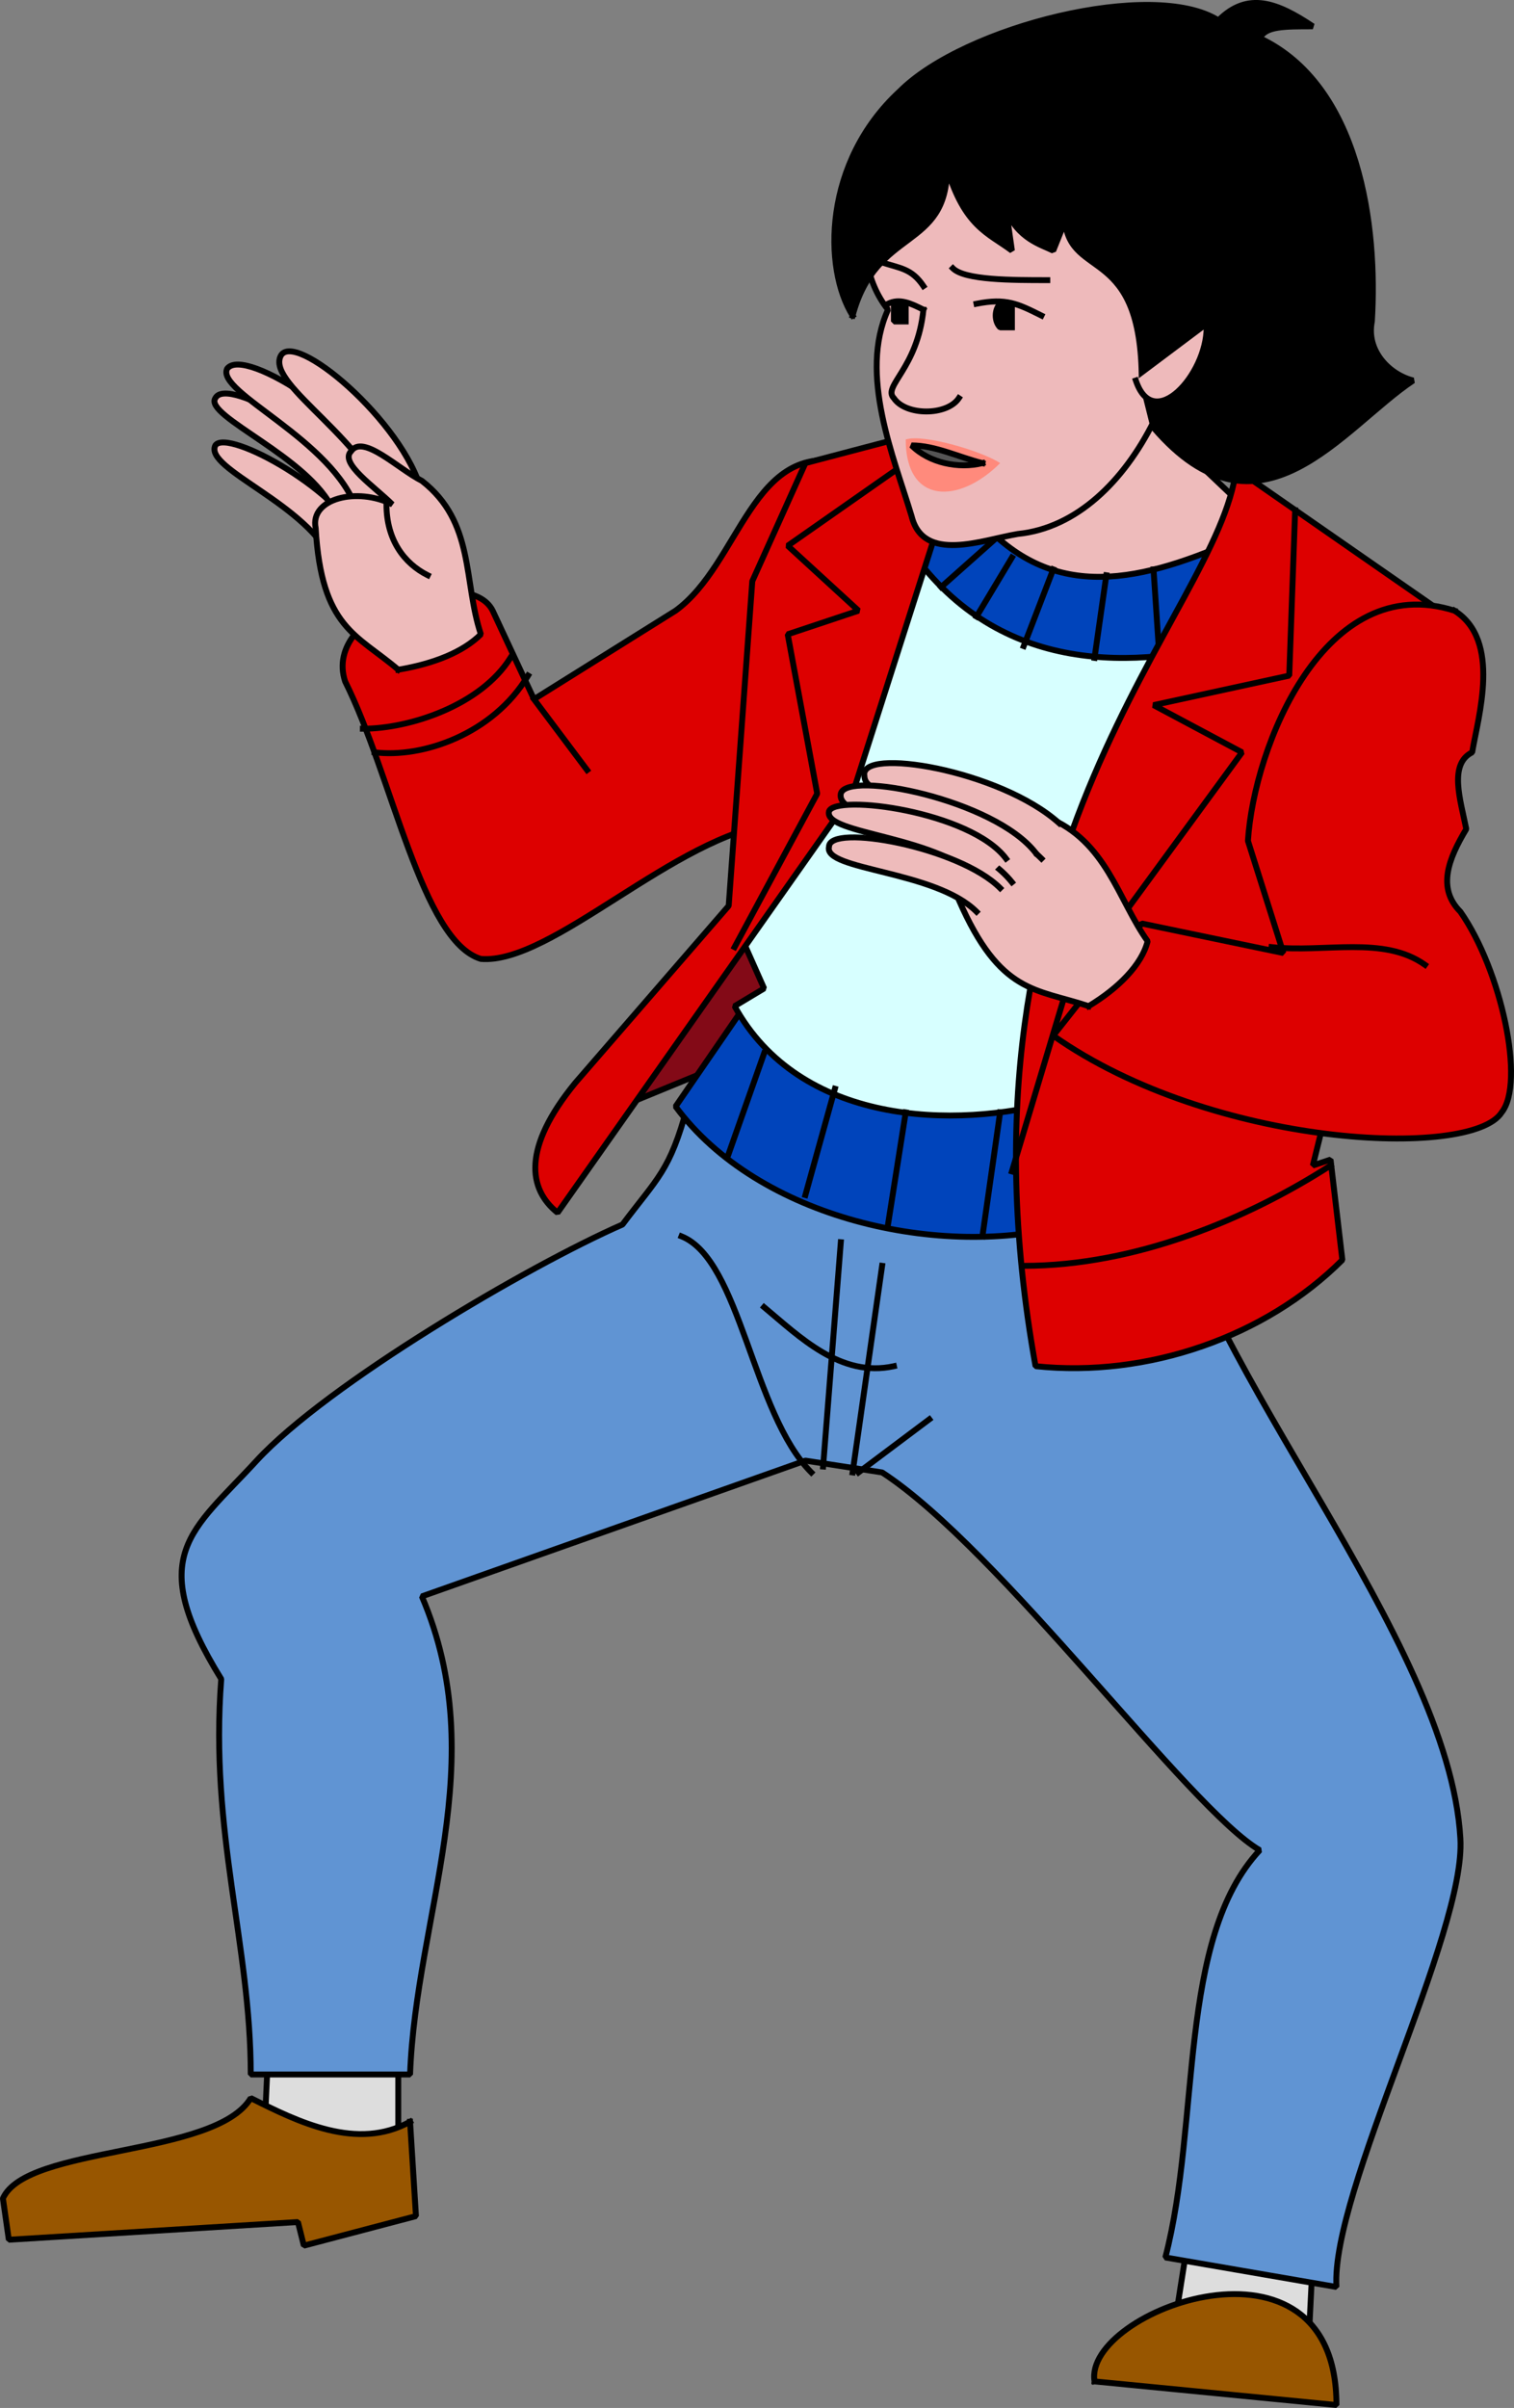
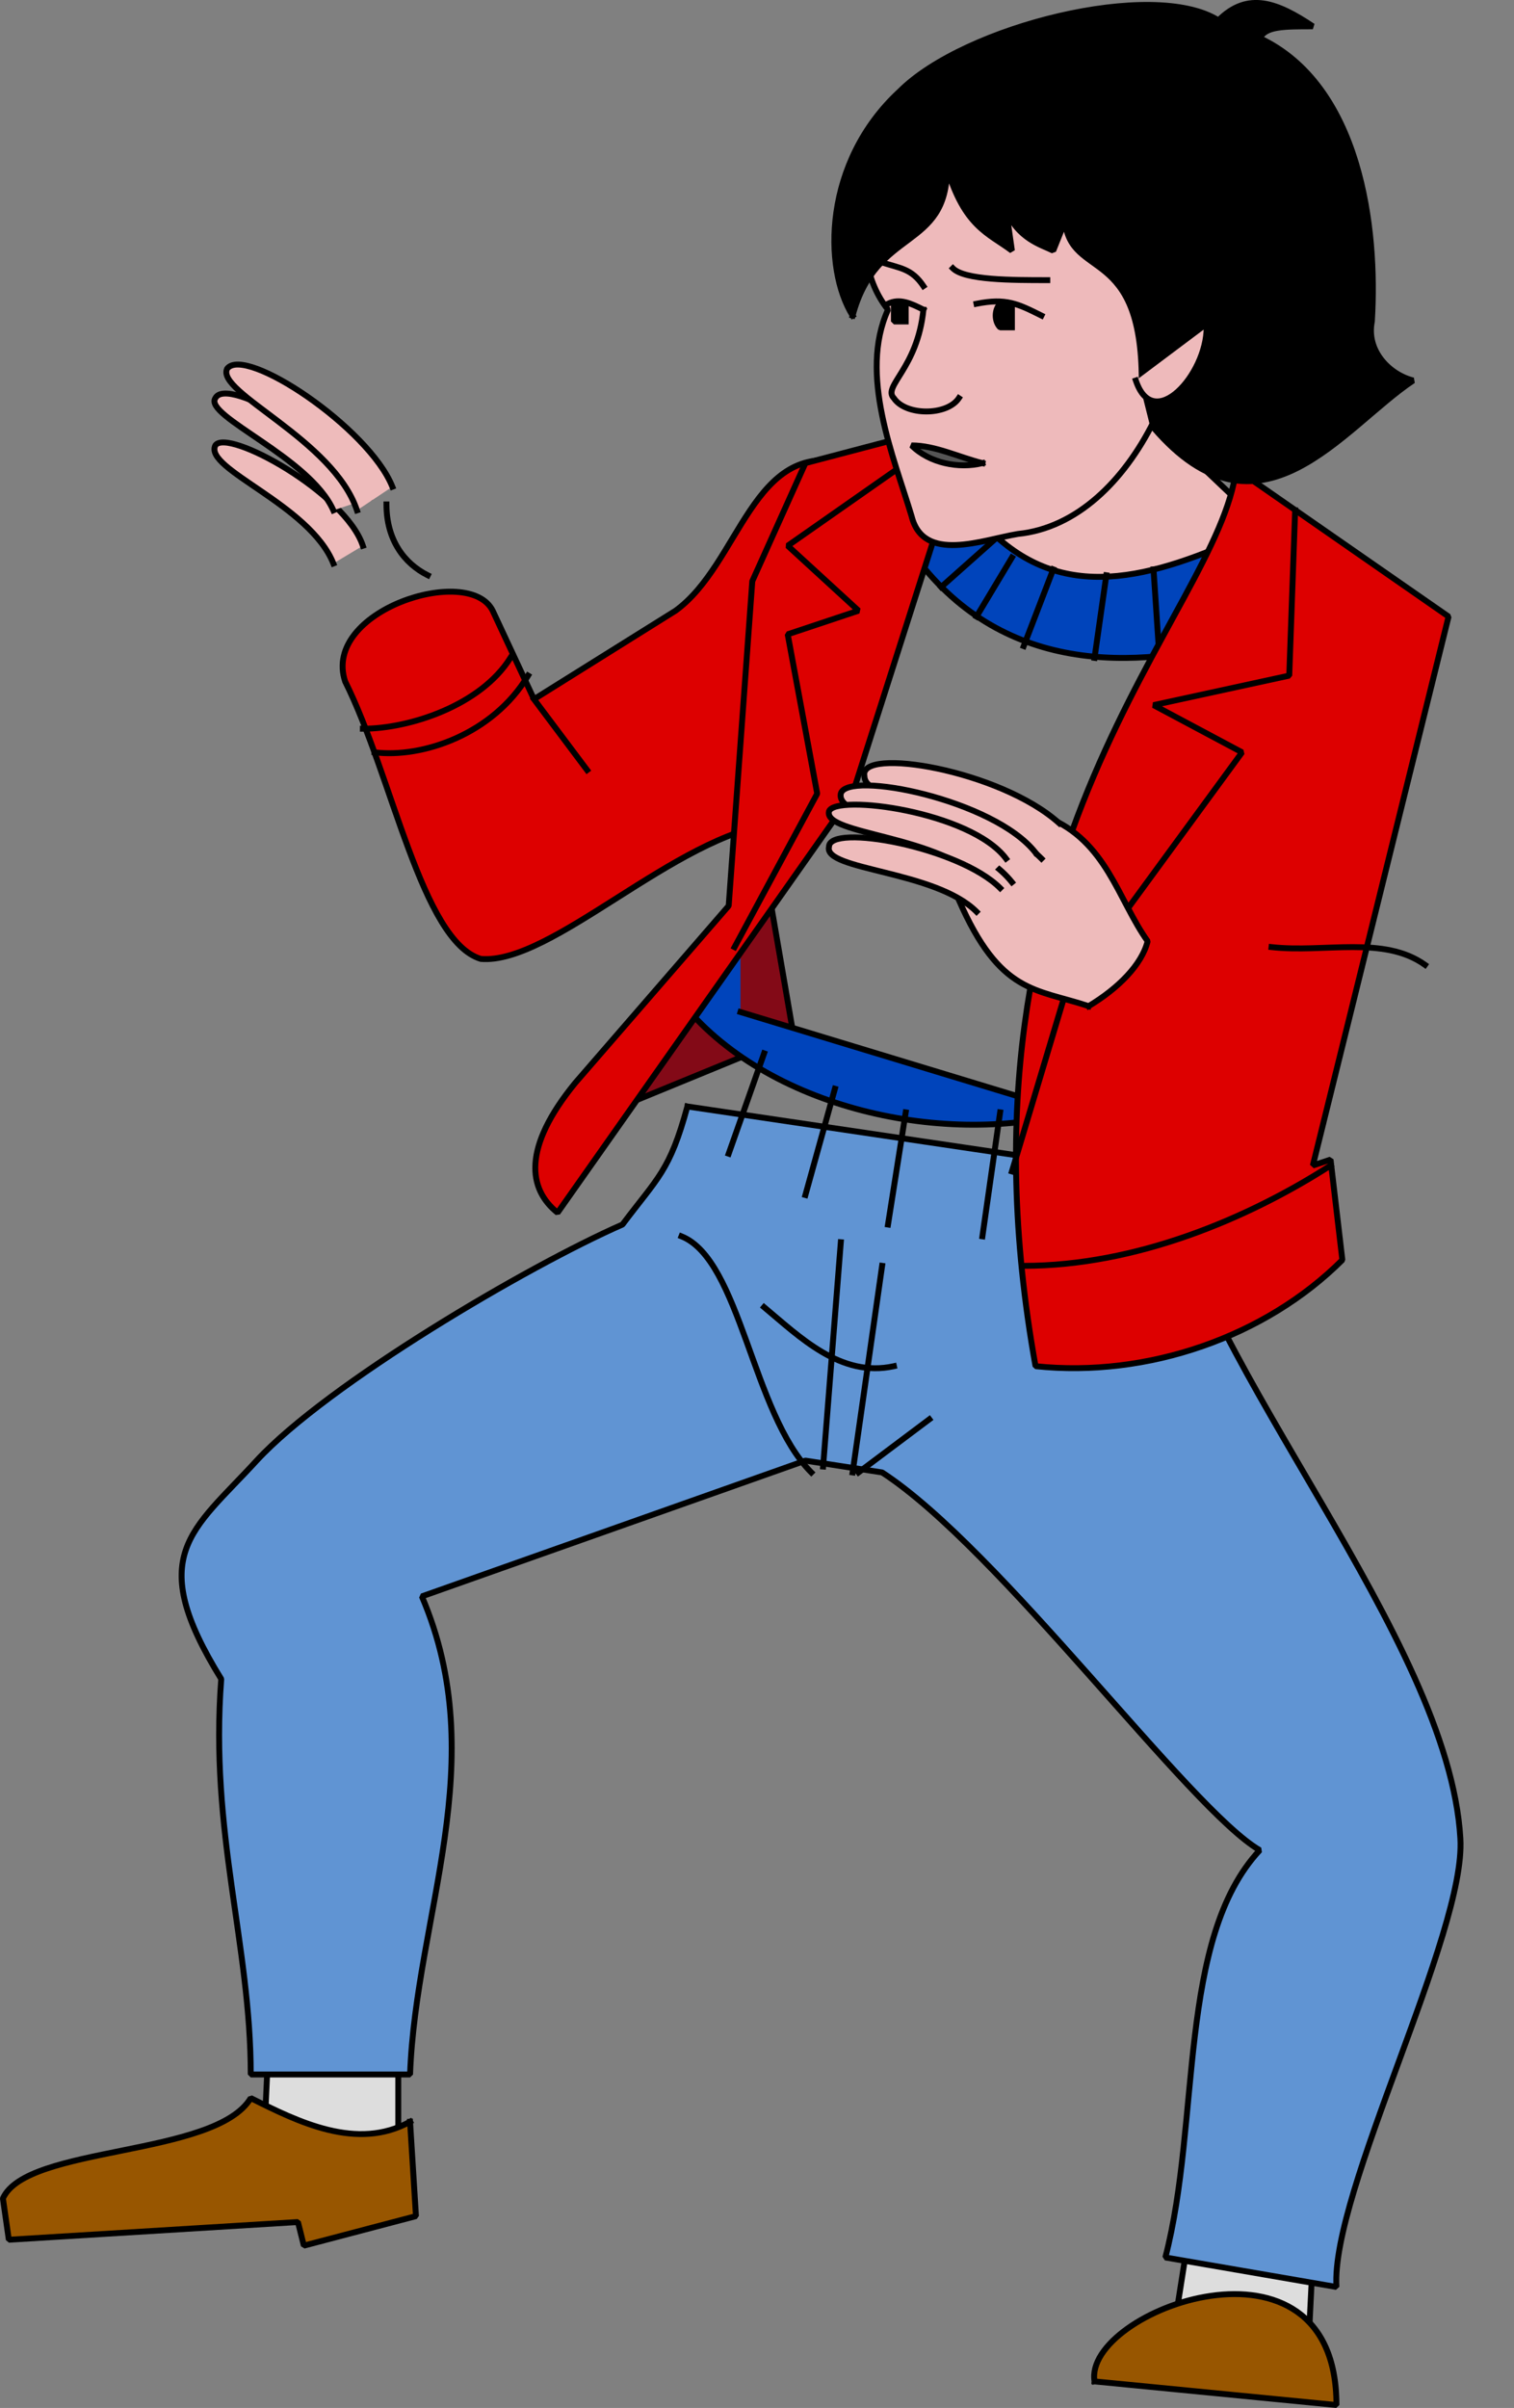
<svg xmlns="http://www.w3.org/2000/svg" width="256.584" height="407.961" version="1.2">
  <rect width="100%" height="100%" fill="#808080" stroke="none" />
  <g fill="none" fill-rule="evenodd" stroke="#000" stroke-linecap="square" stroke-linejoin="bevel" font-family="'Sans Serif'" font-size="12.5" font-weight="400">
    <path fill="#830a17" stroke-linecap="butt" d="m95.495 191.463 34-45 5 29-39 16" vector-effect="non-scaling-stroke" />
    <path fill="#ddd" stroke-linecap="butt" d="M67.495 346.463v21l-23 1 1-22h22m134 32-3 19 23 5 1-20-21-4" vector-effect="non-scaling-stroke" />
    <path fill="#d00" stroke-linecap="butt" d="M143.495 78.463c-16-4-18 17-29 25l-24 15-7-15c-4-8-29 0-25 12 8 16 13 44 23 47 12 1 33-21 50-23l12-61" vector-effect="non-scaling-stroke" />
    <path fill="#ebb" stroke-linecap="butt" d="m192.495 68.463 20 19-11 14-30 2-7-15 28-20" vector-effect="non-scaling-stroke" />
    <path fill="#6094d3" stroke-linecap="butt" d="m116.495 187.463 81 12c6 32 48 78 50 112 1 16-22 60-21 76l-29-5c6-23 2-54 16-69-12-7-44-51-64-64l-13-2-65 23c12 28-1 54-2 81h-27c0-22-7-41-5-67-13-21-5-25 6-37 12-13 46-33 62-40 6-8 8-9 11-20" vector-effect="non-scaling-stroke" />
    <path stroke-linecap="butt" d="M137.495 249.463c-10-10-12-36-22-40m30 40 12-9m-8-26-5 35m-2-39-3 38m-10-27c6 5 13 12 22 10" vector-effect="non-scaling-stroke" />
-     <path fill="#04b" stroke-linecap="butt" d="m125.495 171.463 56 17v19c-22 6-53-1-67-20l11-16" vector-effect="non-scaling-stroke" />
-     <path fill="#d7ffff" stroke-linecap="butt" d="M179.495 186.463c-18 5-44 4-55-16l5-3-4-9 32-64 45 12-19 44-4 36" vector-effect="non-scaling-stroke" />
+     <path fill="#04b" stroke-linecap="butt" d="m125.495 171.463 56 17c-22 6-53-1-67-20l11-16" vector-effect="non-scaling-stroke" />
    <path fill="#04b" stroke-linecap="butt" d="m165.495 87.463-11 6c15 21 38 20 56 15l-1-17c-18 8-32 10-44-4" vector-effect="non-scaling-stroke" />
    <path fill="#d00" stroke-linecap="butt" d="m159.495 87.463-15 47-50 71c-5-4-6-11 3-22l26-30 4-55 9-20 19-5 4 14" vector-effect="non-scaling-stroke" />
    <path stroke-linecap="butt" d="m153.495 78.463-20 14 12 11-12 4 5 27-14 26m-38-49c-5 8-17 12-25 12m28-9c-6 10-18 14-26 13m27-9 9 12m72-36-6 10m3-13-9 8m19-3-5 13m14-12-2 14m10-15 1 15m-67 67-6 17m18-11-5 18m17-14-3 19m19-19-3 21" vector-effect="non-scaling-stroke" />
    <path fill="#ebb" stroke-linecap="butt" d="M61.495 92.463c-3-9-23-20-25-17-2 4 16 10 20 20" vector-effect="non-scaling-stroke" />
    <path fill="#ebb" stroke-linecap="butt" d="M62.495 84.463c-4-9-24-21-26-17-2 3 16 10 20 19" vector-effect="non-scaling-stroke" />
    <path fill="#ebb" stroke-linecap="butt" d="M66.495 82.463c-4-10-25-24-28-20-2 4 18 12 22 24" vector-effect="non-scaling-stroke" />
-     <path fill="#ebb" stroke-linecap="butt" d="M71.495 83.463c-3-12-22-28-24-23s15 14 19 27" vector-effect="non-scaling-stroke" />
-     <path fill="#ebb" stroke-linecap="butt" d="M67.495 113.463c6-1 11-3 14-6-3-9-1-19-10-26-4-2-10-8-12-5-2 2 4 6 7 9-6-3-14-1-13 4 1 17 7 18 14 24" vector-effect="non-scaling-stroke" />
    <path stroke-linecap="butt" d="M65.495 85.463c0 6 3 10 7 12" vector-effect="non-scaling-stroke" />
    <path fill="#d00" stroke-linecap="butt" d="m209.495 79.463 36 25-23 93 3-1 2 17c-13 13-33 20-52 18-16-89 31-127 34-152" vector-effect="non-scaling-stroke" />
    <path stroke-linecap="butt" d="M225.495 197.463c-14 9-33 17-52 17m46-128-1 28-23 5 15 8-30 41-9 30" vector-effect="non-scaling-stroke" />
-     <path fill="#d00" stroke-linecap="butt" d="M246.495 103.463c8 5 4 18 3 24-4 2-2 8-1 13-3 5-5 10-1 14 7 10 11 29 7 34-5 8-49 6-76-13l15-19 24 5-6-19c1-16 13-46 35-39" vector-effect="non-scaling-stroke" />
    <path stroke-linecap="butt" d="M215.495 160.463c9 1 19-2 26 3" vector-effect="non-scaling-stroke" />
    <path fill="#eebabb" stroke-linecap="butt" d="M145.495 35.463c1 6 1 12 5 17-5 11 1 25 4 35 2 8 12 4 18 3 10-1 18-9 23-19l2-13 3-26-39-9-16 12" vector-effect="non-scaling-stroke" />
    <path fill="#000" stroke-linecap="butt" d="M144.495 53.463c-5-8-5-26 8-38 11-11 43-19 54-12 5-5 10-3 16 1-5 0-8 0-9 2 17 8 20 32 19 48-1 5 3 9 7 10-12 8-26 29-44 8l-2-8c0-23-12-17-13-27l-2 5c-2-1-6-2-8-7l1 7c-4-3-8-4-11-14 0 14-12 10-16 25" vector-effect="non-scaling-stroke" />
    <path fill="#eebabb" stroke-linecap="butt" d="M204.495 55.463c0 8-9 18-12 9" vector-effect="non-scaling-stroke" />
    <path stroke-linecap="butt" d="M156.495 52.463c-1 10-7 13-5 15 2 3 9 3 11 0m-1-22c2 2 10 2 16 2m-12 4c5-1 7 0 11 2m-20-5c-2-3-4-3-7-4m7 8c-2-1-4-2-6-1" vector-effect="non-scaling-stroke" />
    <path fill="#000" stroke-linecap="butt" d="M171.495 55.463h-2c-1-1-1-3 0-4h2v4m-18-1h-2v-3h2v3" vector-effect="non-scaling-stroke" />
-     <path fill="#ff8a7c" stroke="none" d="M153.495 74.463c3-1 13 2 16 4-7 7-16 7-16-4" />
    <path fill="#555" stroke-linecap="butt" d="M166.495 78.463c-4-1-8-3-12-3 3 3 8 4 12 3" vector-effect="non-scaling-stroke" />
    <path fill="#ebb" stroke-linecap="butt" d="M184.495 170.463c5-3 9-7 10-11-5-7-7-17-17-21-5 0-13-4-14-1s7 5 10 7c-7-2-13 3-11 8 7 16 13 15 22 18" vector-effect="non-scaling-stroke" />
    <path fill="#ebb" stroke-linecap="butt" d="M179.495 139.463c-10-9-34-13-33-8 0 5 20 4 30 14" vector-effect="non-scaling-stroke" />
    <path fill="#ebb" stroke-linecap="butt" d="M175.495 144.463c-7-9-32-14-33-10-1 5 21 5 29 15" vector-effect="non-scaling-stroke" />
    <path fill="#ebb" stroke-linecap="butt" d="M170.495 145.463c-6-8-29-11-30-8-1 4 19 4 26 12" vector-effect="non-scaling-stroke" />
    <path fill="#ebb" stroke-linecap="butt" d="M169.495 150.463c-7-7-29-11-29-7-1 4 18 4 25 11" vector-effect="non-scaling-stroke" />
    <path fill="#985600" stroke-linecap="butt" d="m69.495 359.463 1 16-19 5-1-4-49 3-1-7c4-9 36-7 42-17 8 4 18 9 27 4m116 44 41 4c0-32-43-16-41-4" vector-effect="non-scaling-stroke" />
  </g>
</svg>